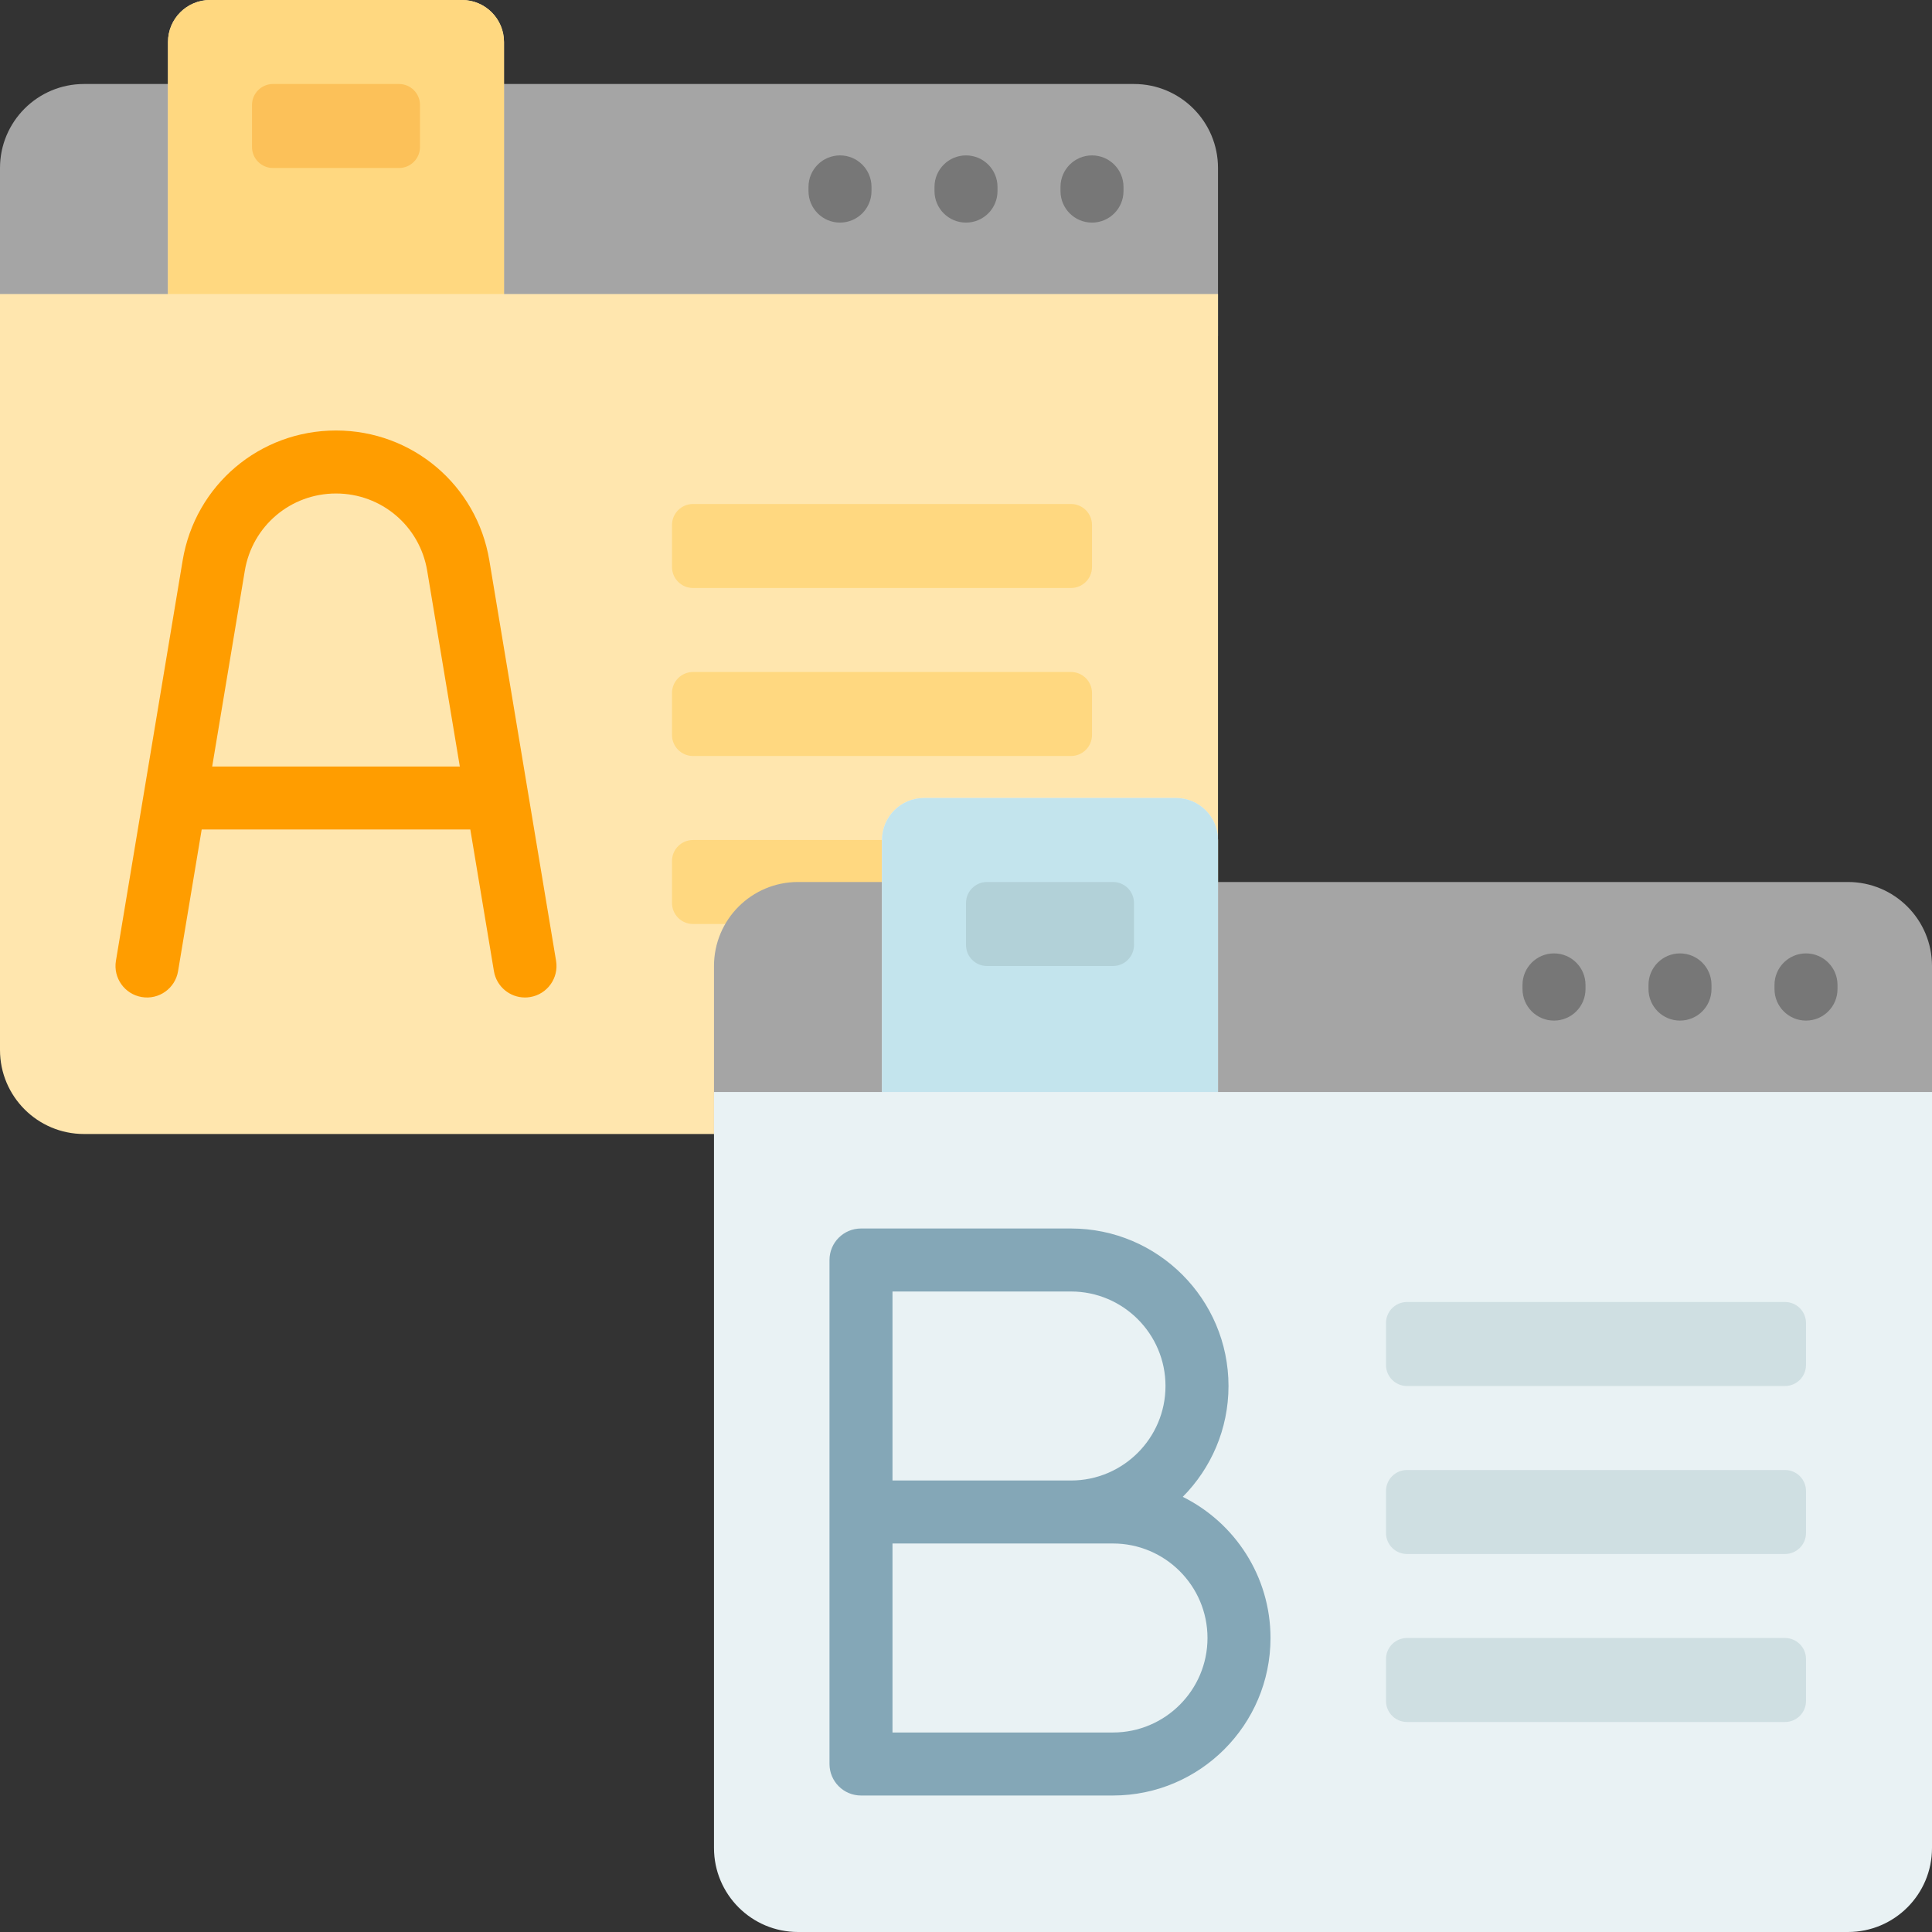
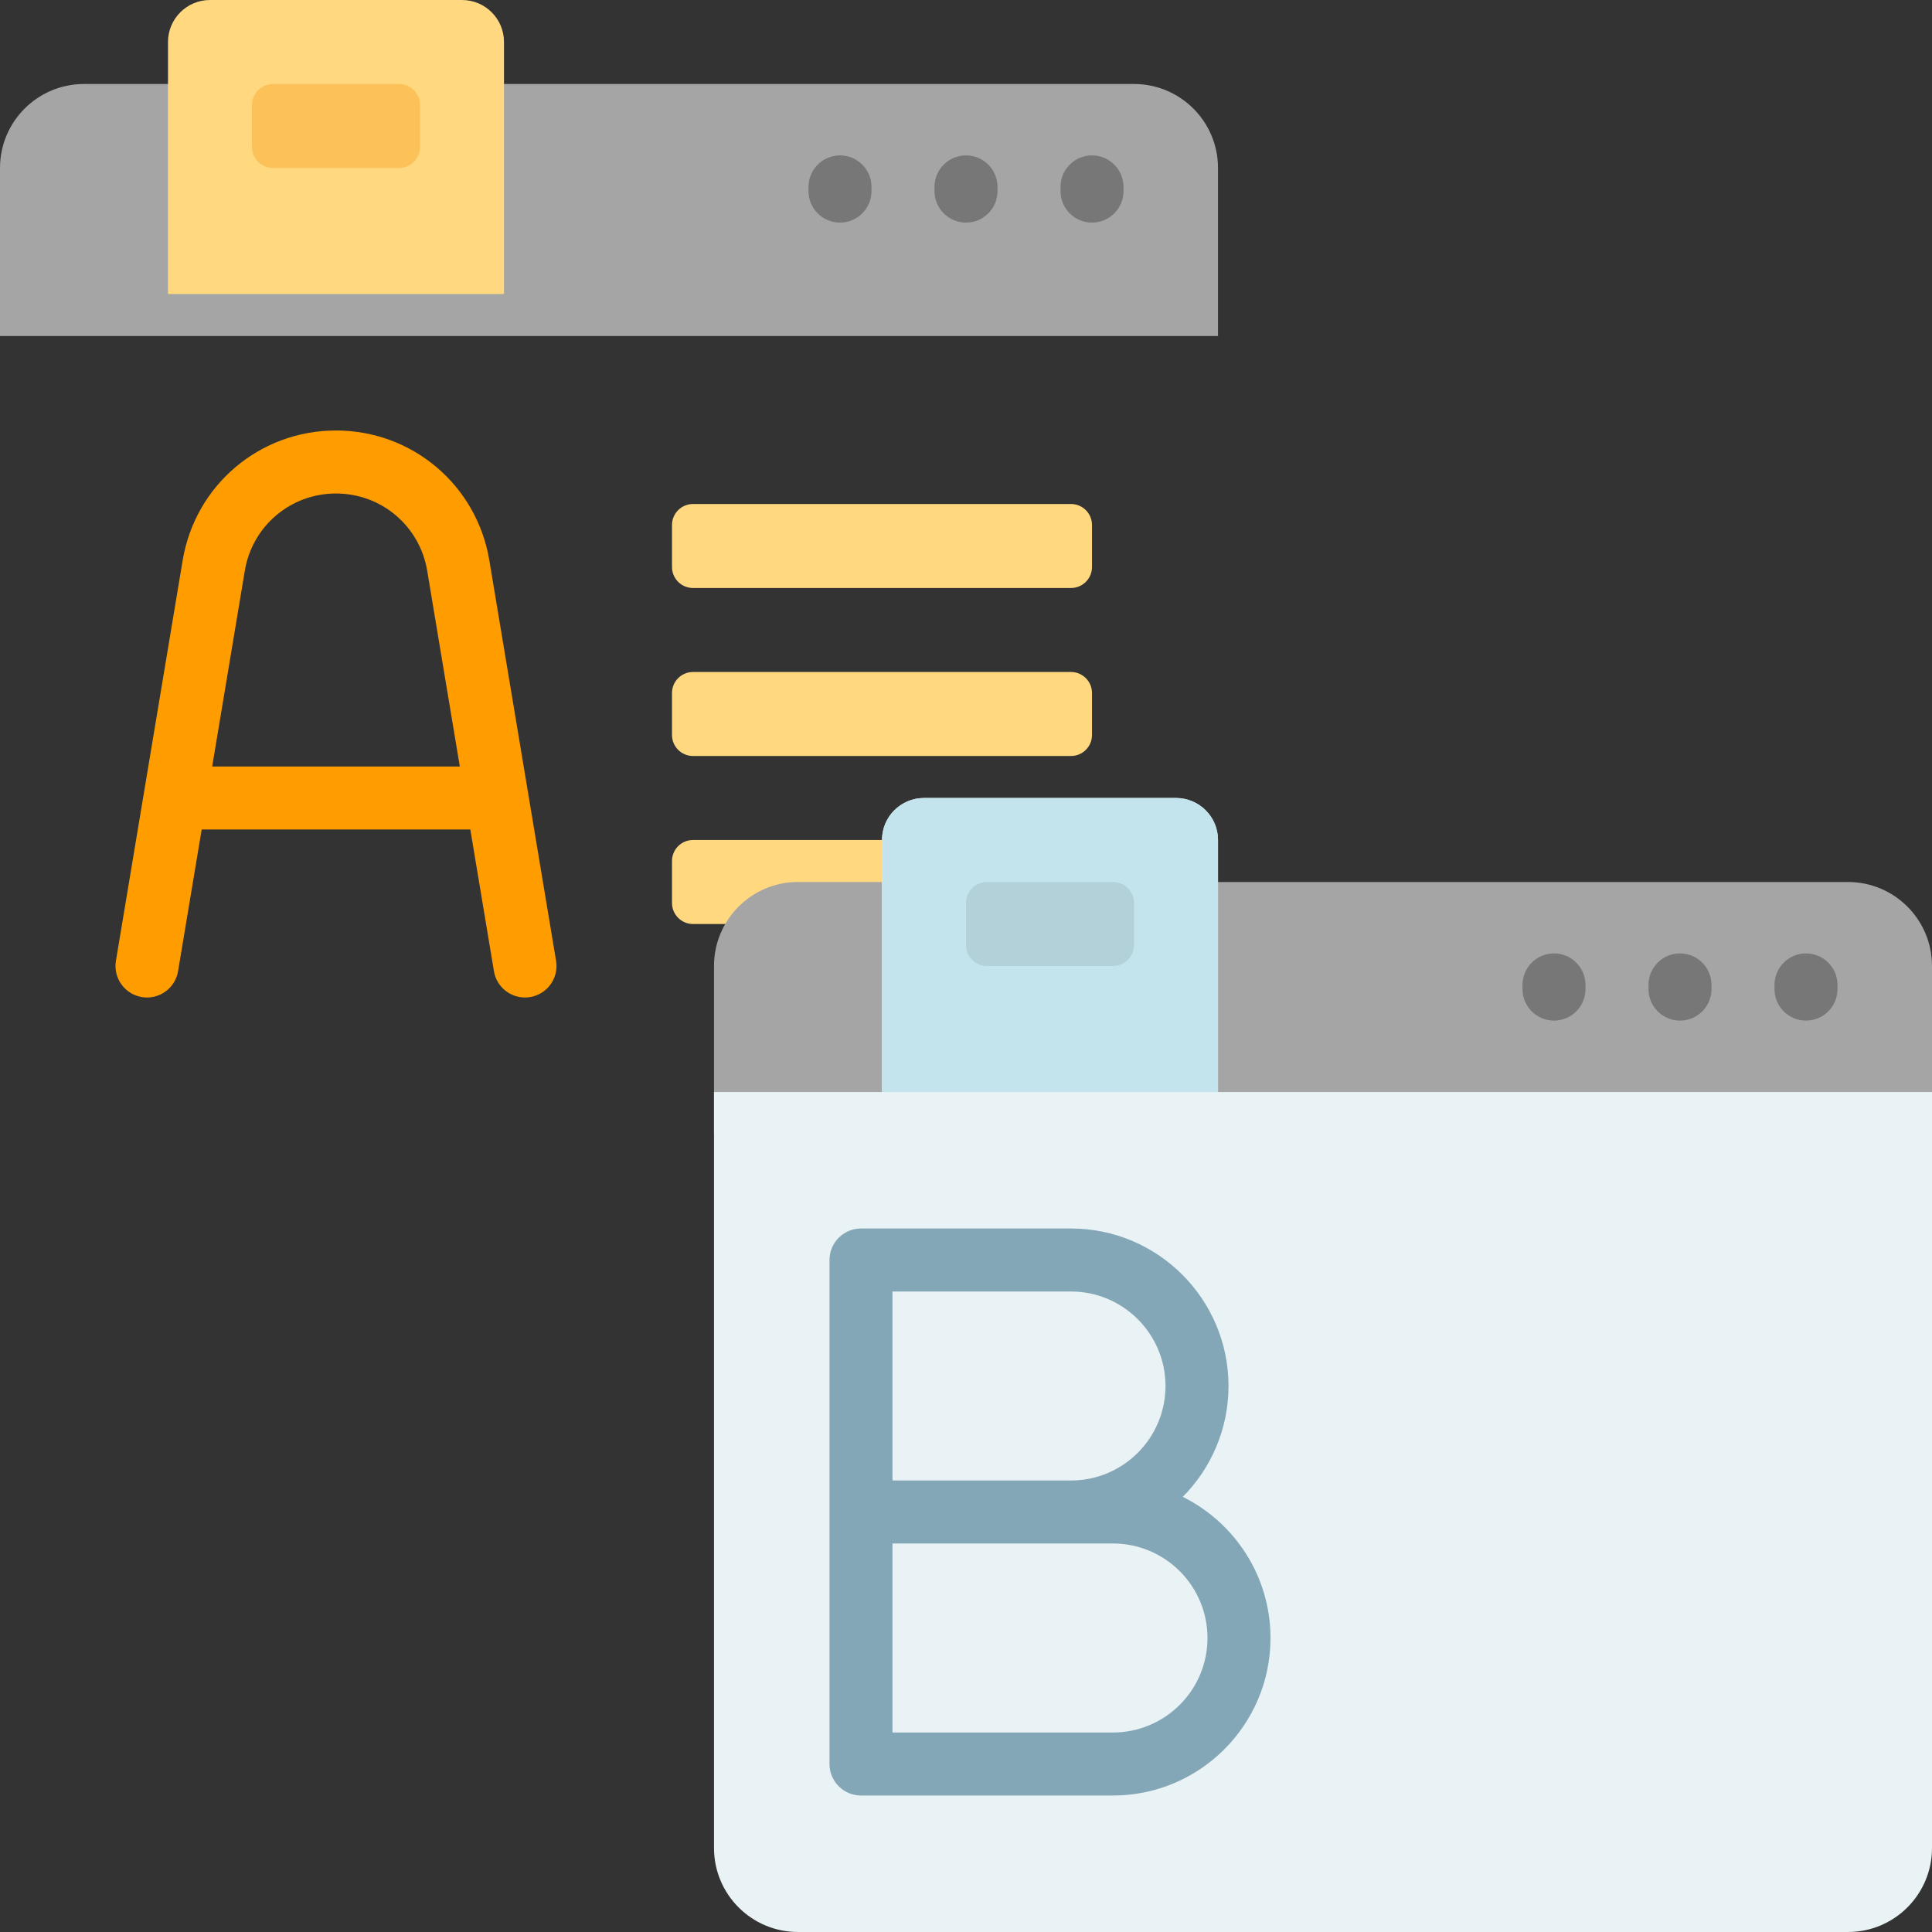
<svg xmlns="http://www.w3.org/2000/svg" height="800px" width="800px" version="1.1" id="Layer_1" viewBox="0 0 512 512" xml:space="preserve">
  <rect x="0" y="0" width="512" height="512" fill="#333333" stroke="none" />
  <path style="fill:#A5A5A5;" d="M322.783,44.522v44.522H0V44.522c0-12.295,9.966-22.261,22.261-22.261h278.261  C312.816,22.261,322.783,32.227,322.783,44.522z" />
  <path style="fill:#777777;" d="M230.957,49.53v1.113c0,4.61-3.738,8.348-8.348,8.348c-4.61,0-8.348-3.738-8.348-8.348V49.53  c0-4.61,3.738-8.348,8.348-8.348C227.219,41.183,230.957,44.92,230.957,49.53z M256,41.183c-4.61,0-8.348,3.738-8.348,8.348v1.113  c0,4.61,3.738,8.348,8.348,8.348s8.348-3.738,8.348-8.348V49.53C264.348,44.92,260.61,41.183,256,41.183z M289.391,41.183  c-4.61,0-8.348,3.738-8.348,8.348v1.113c0,4.61,3.738,8.348,8.348,8.348s8.348-3.738,8.348-8.348V49.53  C297.739,44.92,294.002,41.183,289.391,41.183z" />
-   <path style="fill:#FFE6AE;" d="M322.783,77.913v200.348c0,12.295-9.966,22.261-22.261,22.261H22.261  C9.966,300.522,0,290.556,0,278.261V77.913h44.522V11.13C44.522,4.983,49.505,0,55.652,0h66.783c6.147,0,11.13,4.983,11.13,11.13  v66.783H322.783z" />
  <path style="fill:#FFD880;" d="M133.565,11.13v66.783H44.522V11.13C44.522,4.983,49.505,0,55.652,0h66.783  C128.582,0,133.565,4.983,133.565,11.13z" />
  <path style="fill:#FCC159;" d="M105.739,44.522H72.348c-3.073,0-5.565-2.492-5.565-5.565v-11.13c0-3.073,2.492-5.565,5.565-5.565  h33.391c3.073,0,5.565,2.492,5.565,5.565v11.13C111.304,42.03,108.812,44.522,105.739,44.522z" />
  <path style="fill:#FFD880;" d="M289.391,139.13v11.13c0,3.073-2.492,5.565-5.565,5.565H183.652c-3.073,0-5.565-2.492-5.565-5.565  v-11.13c0-3.073,2.492-5.565,5.565-5.565h100.174C286.899,133.565,289.391,136.057,289.391,139.13z M283.826,178.087H183.652  c-3.073,0-5.565,2.492-5.565,5.565v11.13c0,3.073,2.492,5.565,5.565,5.565h100.174c3.073,0,5.565-2.492,5.565-5.565v-11.13  C289.391,180.579,286.899,178.087,283.826,178.087z M283.826,222.609H183.652c-3.073,0-5.565,2.492-5.565,5.565v11.13  c0,3.073,2.492,5.565,5.565,5.565h100.174c3.073,0,5.565-2.492,5.565-5.565v-11.13C289.391,225.101,286.899,222.609,283.826,222.609  z" />
  <path style="fill:#FF9D00;" d="M147.365,254.626l-17.686-106.118c-3.325-19.946-20.413-34.423-40.635-34.423  s-37.31,14.476-40.635,34.423L30.722,254.626c-0.758,4.547,2.314,8.849,6.862,9.607c4.55,0.761,8.849-2.314,9.607-6.862  l6.258-37.546h71.19l6.258,37.546c0.68,4.083,4.217,6.978,8.224,6.977c0.455,0,0.918-0.038,1.382-0.115  C145.051,263.475,148.123,259.174,147.365,254.626z M56.231,203.129l8.646-51.876c1.977-11.862,12.14-20.472,24.166-20.472  s22.19,8.609,24.166,20.472l8.646,51.876H56.231z" />
  <path style="fill:#A5A5A5;" d="M512,256v44.522H189.217V256c0-12.295,9.966-22.261,22.261-22.261h278.261  C502.034,233.739,512,243.705,512,256z" />
  <path style="fill:#777777;" d="M420.174,261.009v1.113c0,4.61-3.738,8.348-8.348,8.348c-4.61,0-8.348-3.738-8.348-8.348v-1.113  c0-4.61,3.738-8.348,8.348-8.348C416.436,252.661,420.174,256.398,420.174,261.009z M445.217,252.661  c-4.61,0-8.348,3.738-8.348,8.348v1.113c0,4.61,3.738,8.348,8.348,8.348s8.348-3.738,8.348-8.348v-1.113  C453.565,256.398,449.828,252.661,445.217,252.661z M478.609,252.661c-4.61,0-8.348,3.738-8.348,8.348v1.113  c0,4.61,3.738,8.348,8.348,8.348s8.348-3.738,8.348-8.348v-1.113C486.957,256.398,483.219,252.661,478.609,252.661z" />
  <path style="fill:#E9F2F4;" d="M512,289.391v200.348c0,12.295-9.966,22.261-22.261,22.261H211.478  c-12.295,0-22.261-9.966-22.261-22.261V289.391h44.522v-66.783c0-6.147,4.983-11.13,11.13-11.13h66.783  c6.147,0,11.13,4.983,11.13,11.13v66.783H512z" />
  <path style="fill:#C3E4ED;" d="M322.783,222.609v66.783h-89.043v-66.783c0-6.147,4.983-11.13,11.13-11.13h66.783  C317.799,211.478,322.783,216.461,322.783,222.609z" />
  <path style="fill:#B2D1D8;" d="M294.957,256h-33.391c-3.073,0-5.565-2.492-5.565-5.565v-11.13c0-3.073,2.492-5.565,5.565-5.565  h33.391c3.073,0,5.565,2.492,5.565,5.565v11.13C300.522,253.508,298.03,256,294.957,256z" />
  <path style="fill:#84A7B7;" d="M313.445,396.68c7.486-7.548,12.12-17.93,12.12-29.375c0-23.016-18.724-41.739-41.739-41.739h-55.652  c-4.61,0-8.348,3.738-8.348,8.348v66.783v66.783c0,4.61,3.738,8.348,8.348,8.348h66.783c23.016,0,41.739-18.724,41.739-41.739  C336.696,417.708,327.209,403.51,313.445,396.68z M236.522,342.261h47.304c13.81,0,25.043,11.234,25.043,25.043  s-11.234,25.043-25.043,25.043h-47.304V342.261z M294.957,459.13h-58.435v-50.087h47.304h11.13c13.81,0,25.043,11.234,25.043,25.043  S308.766,459.13,294.957,459.13z" />
-   <path style="fill:#CFDFE2;" d="M478.609,350.609v11.13c0,3.073-2.492,5.565-5.565,5.565H372.87c-3.073,0-5.565-2.492-5.565-5.565  v-11.13c0-3.073,2.492-5.565,5.565-5.565h100.174C476.117,345.043,478.609,347.536,478.609,350.609z M473.043,389.565H372.87  c-3.073,0-5.565,2.492-5.565,5.565v11.13c0,3.073,2.492,5.565,5.565,5.565h100.174c3.073,0,5.565-2.492,5.565-5.565v-11.13  C478.609,392.057,476.117,389.565,473.043,389.565z M473.043,434.087H372.87c-3.073,0-5.565,2.492-5.565,5.565v11.13  c0,3.073,2.492,5.565,5.565,5.565h100.174c3.073,0,5.565-2.492,5.565-5.565v-11.13C478.609,436.579,476.117,434.087,473.043,434.087  z" />
</svg>